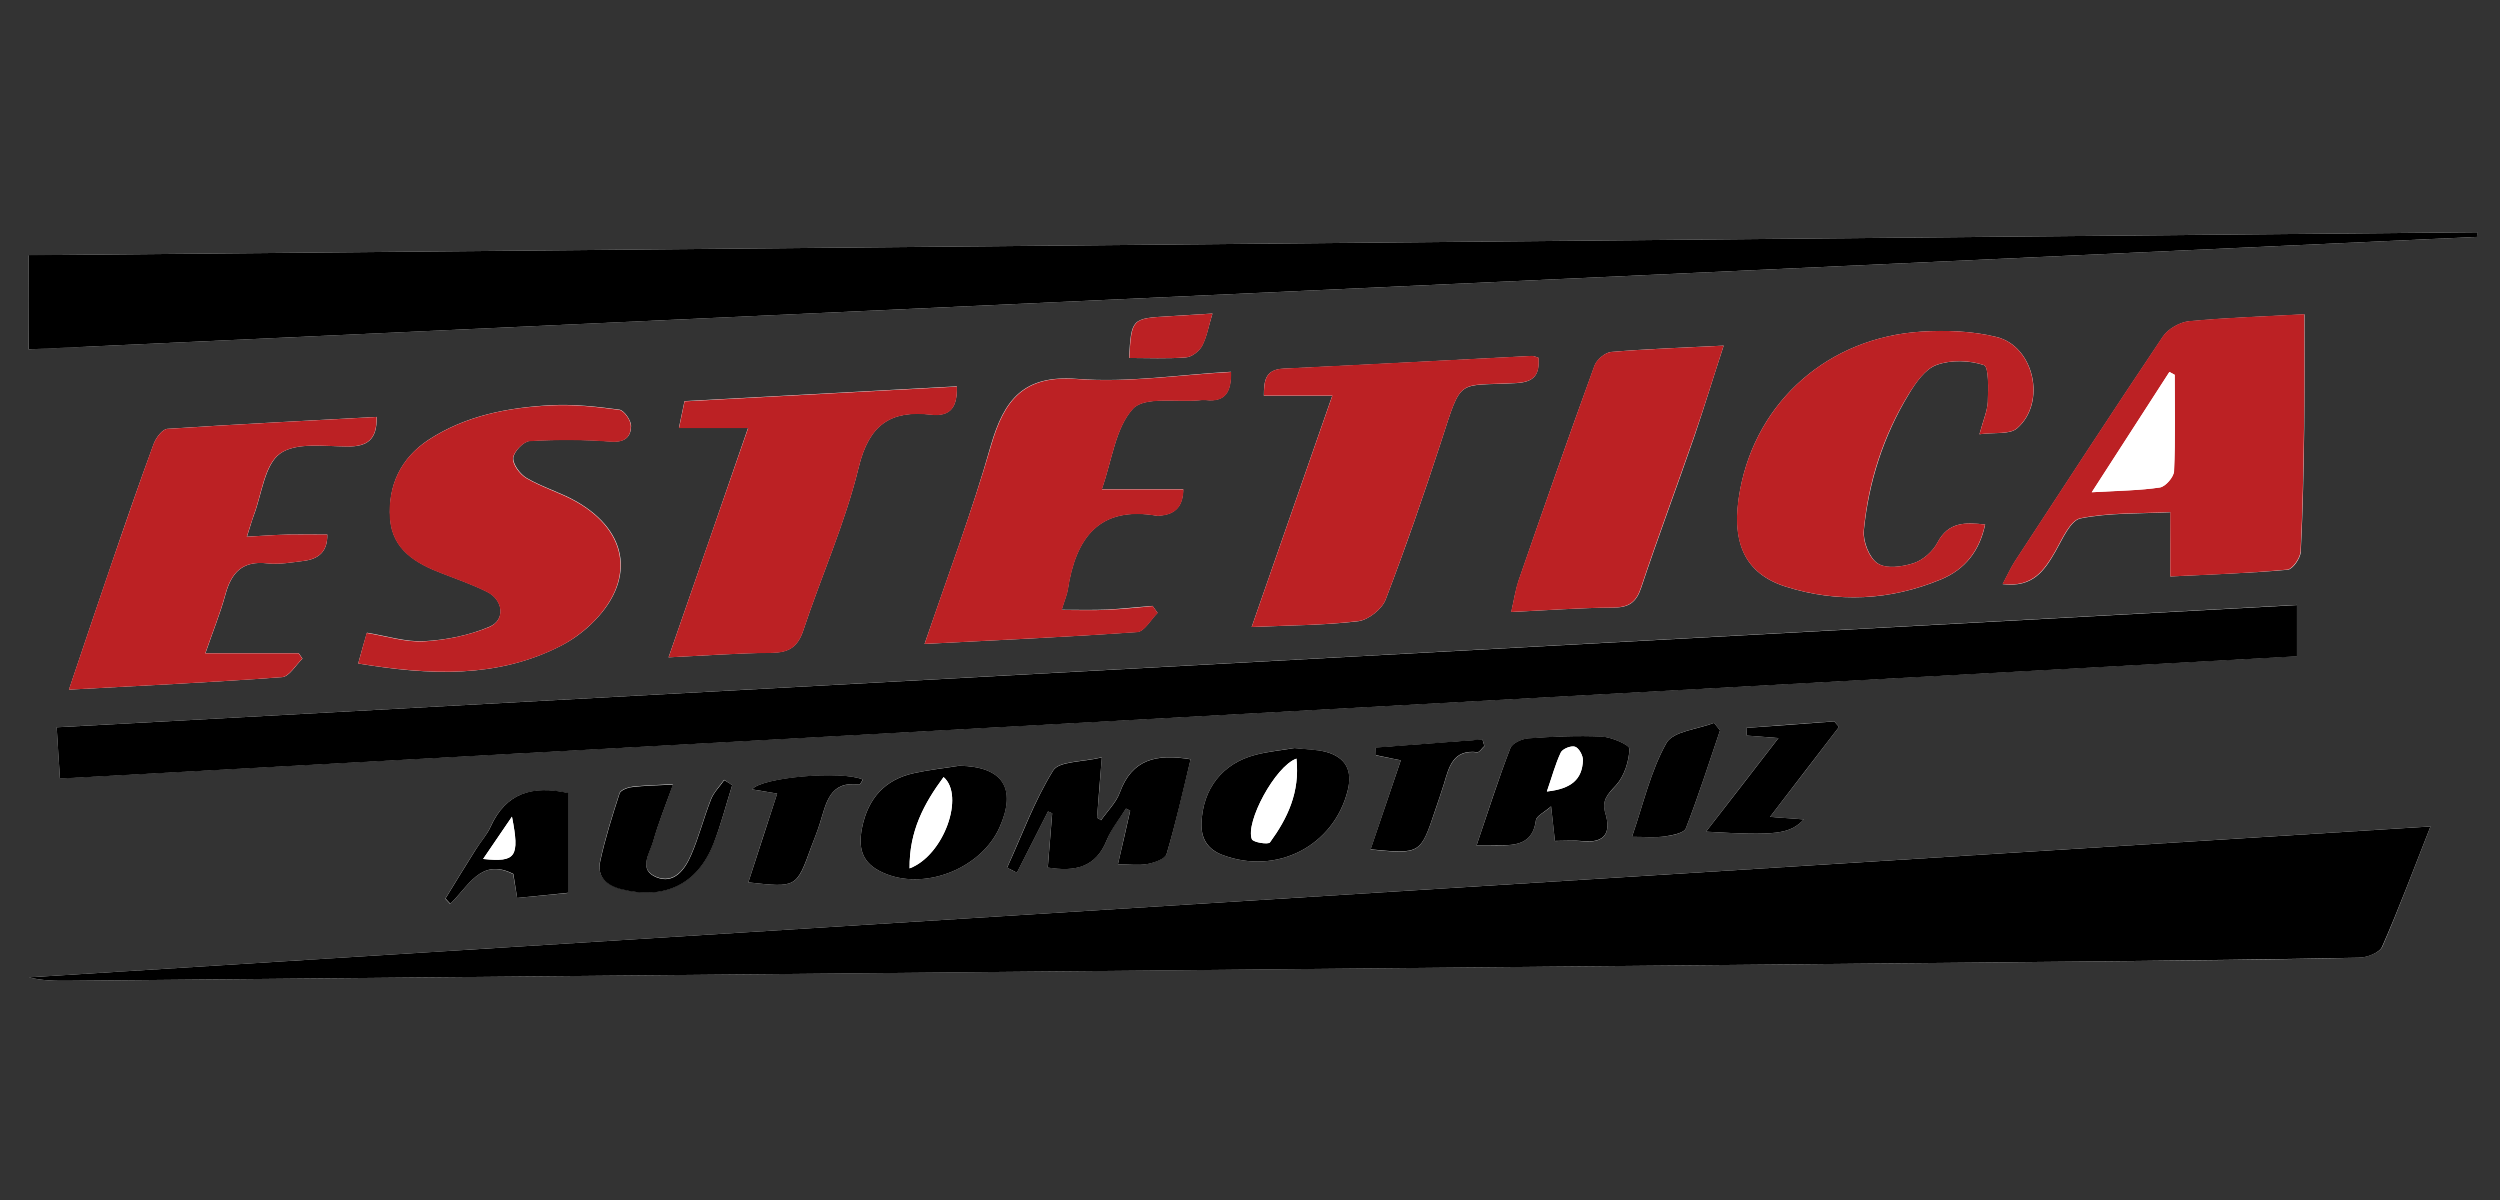
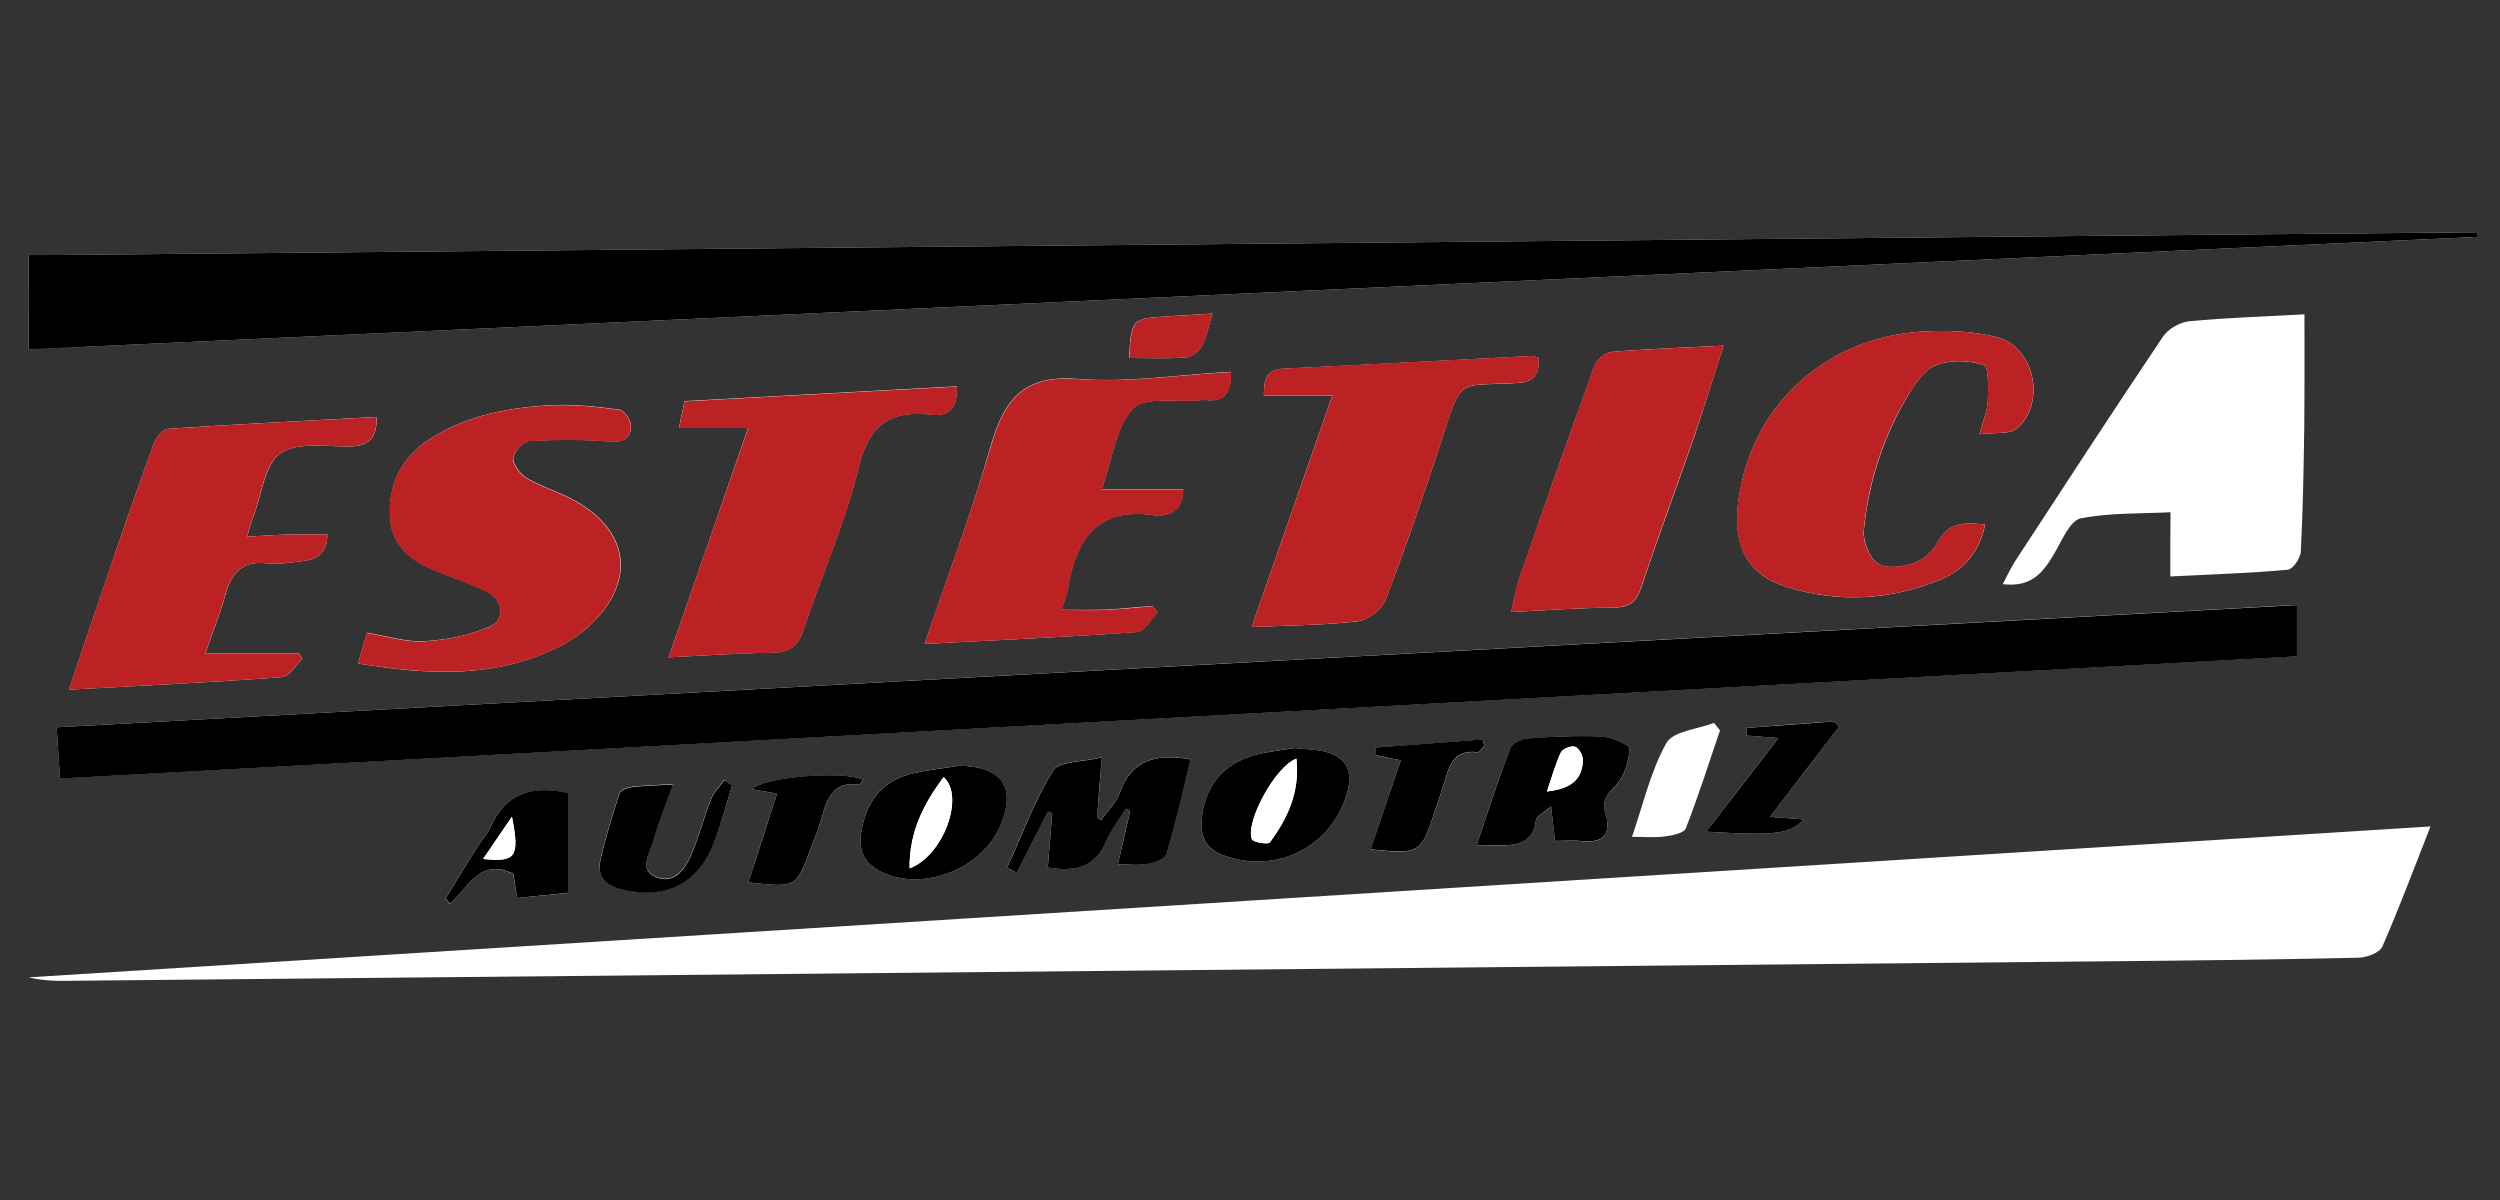
<svg xmlns="http://www.w3.org/2000/svg" version="1.1" id="Capa_1" x="0px" y="0px" viewBox="0 0 600 288" style="enable-background:new 0 0 600 288;" xml:space="preserve">
  <rect x="0" y="0" width="600" height="288" fill="#333333" stroke="none" />
  <style type="text/css">
	.st0{fill:#FFFFFF;}
	.st1{fill:#BC2124;}
</style>
  <g>
    <path class="st0" d="M583.32,198.35c-192.84,12.13-384.62,24.17-576.4,36.21c3.27,0.83,6.6,0.88,9.87,0.83   c162.31-1.57,324.57-3.09,486.88-4.66c20.8-0.18,41.65-0.42,62.45-0.88c1.94-0.05,4.98-1.2,5.63-2.63   C575.71,218.19,579.17,208.87,583.32,198.35z M6.87,83.84C233.25,73.42,368.8,67.22,594.62,56.85c0-0.37,0-0.74-0.05-1.11   c-225.91,2.12-361.51,3.4-587.7,5.52C6.92,70.02,6.87,74.94,6.87,83.84z M13.61,174.55c0.28,4.61,0.51,8.21,0.78,12.27   c179.56-9.82,358.33-19.56,536.87-29.33c0-4.47,0-8.21,0-12.31C371.89,155,193.12,164.73,13.61,174.55z M520.87,138.35   c9.92-0.51,19.1-0.78,28.18-1.61c1.2-0.09,3.09-2.77,3.14-4.34c0.51-9.92,0.69-19.83,0.83-29.75c0.09-8.76,0.05-17.53,0.05-27.21   c-9.04,0.51-18.36,0.78-27.63,1.66c-2.26,0.23-5.12,1.84-6.36,3.74c-11.99,17.85-23.71,35.88-35.47,53.87   c-1.01,1.57-1.8,3.32-2.95,5.49c7.29,0.88,10.01-3.27,12.68-7.89c1.66-2.91,3.55-7.38,6-7.89c6.87-1.38,14.07-1.11,21.59-1.48   C520.87,128.2,520.87,132.77,520.87,138.35z M85.97,159.24c17.2,2.86,33.35,3.6,48.71-4.29c2.58-1.34,5.03-3.09,7.15-5.12   c10.7-10.19,9.32-22.14-3.46-29.47c-3.78-2.17-8.16-3.41-11.95-5.63c-1.57-0.92-3.32-3.27-3.23-4.84c0.14-1.52,2.49-4.01,3.97-4.06   c6.5-0.37,13.05-0.37,19.56,0.14c3.27,0.23,4.7-1.15,4.75-3.74c0-1.34-1.66-3.74-2.81-3.92c-5.44-0.74-10.98-1.34-16.42-1.06   c-10.33,0.55-20.48,2.49-29.38,8.3c-6.69,4.43-9.78,11.02-9.22,18.86c0.51,7.47,6.18,10.79,12.5,13.19   c3.6,1.38,7.24,2.68,10.7,4.38c3.97,1.94,4.57,6.78,0.65,8.44c-4.89,2.08-10.38,3.18-15.68,3.46c-4.43,0.23-8.95-1.25-13.74-2.03   C87.36,154.26,86.76,156.33,85.97,159.24z M78.55,128.29c-3.27,0-6.37-0.05-9.46,0c-3.09,0.09-6.18,0.32-9.82,0.51   c0.69-2.12,1.11-3.69,1.66-5.17c1.94-5.12,2.58-12.04,6.27-14.76c3.78-2.77,10.61-1.75,16.14-1.71c4.75,0.05,7.2-1.57,7.06-7.1   c-16.83,0.92-33.53,1.75-50.23,2.86c-1.2,0.09-2.72,2.12-3.27,3.6c-3.55,9.64-6.92,19.37-10.24,29.15   c-3.32,9.69-6.6,19.42-10.1,29.84c17.76-0.97,34.45-1.75,51.15-3c1.75-0.14,3.27-2.91,4.89-4.43c-0.28-0.42-0.6-0.88-0.88-1.29   c-7.2,0-14.39,0-22.42,0c1.75-5.12,3.55-9.5,4.8-14.07c1.43-5.3,4.11-8.21,10.05-7.52c2.86,0.32,5.86-0.23,8.81-0.6   C76.43,134.15,78.64,132.4,78.55,128.29z M221.9,154.54c17.62-0.92,34.32-1.66,51.01-2.86c1.75-0.14,3.27-3,4.89-4.61   c-0.42-0.55-0.78-1.11-1.2-1.66c-3.6,0.28-7.24,0.69-10.84,0.88c-3.51,0.14-7.01,0.05-10.98,0.05c0.74-2.44,1.29-3.64,1.48-4.89   c1.89-12.31,7.47-20.16,21.49-17.67c0.18,0.05,0.37-0.05,0.55-0.05c3.97-0.28,5.63-2.49,5.67-6.32c-6.46,0-12.59,0-19.56,0   c2.49-7.01,3.27-14.71,7.47-19.33c2.77-3,10.42-1.52,15.87-2.03c0.55-0.05,1.11-0.14,1.66-0.05c4.7,0.51,6.13-2.03,6-6.78   c-12.36,0.69-24.72,2.68-36.9,1.71c-12.87-1.01-17.53,4.98-20.71,15.96C233.34,122.76,227.48,138.21,221.9,154.54z M475.07,104.22   c3.64-0.51,7.24,0.14,9.04-1.43c7.1-6.13,4.11-19.69-4.94-21.91c-5.77-1.43-12.04-1.66-17.99-1.29   c-22.32,1.43-39.53,16.6-43.54,37.91c-2.35,12.5,0.97,20.11,10.93,23.29c12.5,3.97,25.04,3.32,37.22-1.71   c5.81-2.4,9.32-6.83,10.65-13.19c-4.8-0.55-8.81-0.65-11.44,4.34c-1.11,2.12-3.46,4.2-5.72,4.94c-2.72,0.88-6.6,1.43-8.63,0.05   c-2.03-1.34-3.55-5.3-3.32-7.93c1.15-11.62,4.7-22.65,10.79-32.7c1.66-2.77,3.92-6.04,6.69-7.01c3.41-1.25,7.89-1.11,11.35,0.05   c1.2,0.42,1.01,5.72,0.92,8.81C476.96,98.68,475.95,100.89,475.07,104.22z M160.46,157.76c8.67-0.42,16.7-1.01,24.77-1.11   c4.11-0.05,6.23-1.38,7.56-5.4c4.34-13.05,10.05-25.78,13.28-39.07c2.49-10.29,7.66-13.79,17.39-12.68   c4.89,0.55,6.32-2.12,6.18-6.78c-21.95,1.2-43.59,2.35-65.36,3.55c-0.46,2.21-0.83,4.06-1.34,6.41c5.77,0,10.93,0,16.6,0   C173.15,121.33,166.87,139.32,160.46,157.76z M300.4,150.48c9.46-0.42,17.57-0.42,25.55-1.38c2.44-0.32,5.72-2.91,6.6-5.21   c4.8-12.5,9.18-25.18,13.33-37.96c5.03-15.54,3.64-13.19,17.94-13.98c4.43-0.23,5.72-2.08,5.4-6.09c-0.6-0.18-1.15-0.46-1.66-0.42   c-19.83,1.01-39.67,2.12-59.54,3.04c-4.43,0.23-4.66,2.95-4.7,6.5c5.4,0,10.47,0,16.42,0C313.32,113.39,307.04,131.38,300.4,150.48   z M413.68,82.95c-9.78,0.51-18.4,0.78-26.98,1.52c-1.48,0.14-3.51,1.89-4.01,3.32c-6.23,17.07-12.22,34.22-18.17,51.43   c-0.78,2.31-1.15,4.75-1.8,7.66c8.67-0.42,16.56-1.01,24.45-1.06c3.74,0,5.53-1.2,6.73-4.8c4.06-12.18,8.58-24.21,12.78-36.39   C409.02,97.71,411.14,90.7,413.68,82.95z M268.3,207.44c2.72,0,4.98,0.32,7.06-0.09c1.71-0.32,4.24-1.25,4.61-2.4   c2.21-7.47,3.87-15.13,5.77-22.74c-8.16-1.38-14.07-0.05-16.97,7.93c-0.88,2.44-3,4.47-4.52,6.69c-0.32-0.18-0.65-0.37-0.97-0.6   c0.37-4.43,0.74-8.86,1.15-14.48c-4.75,1.15-10.29,0.88-11.67,3.14c-4.52,7.29-7.52,15.5-11.07,23.34c0.78,0.42,1.57,0.83,2.35,1.2   c2.49-4.89,4.98-9.78,7.47-14.71c0.32,0.14,0.69,0.32,1.01,0.46c-0.37,4.34-0.69,8.63-1.06,13.01c6.55,1.06,11.53,0,14.16-6.6   c1.06-2.72,3.04-5.07,4.61-7.56c0.32,0.18,0.65,0.32,1.01,0.51C270.33,198.63,269.36,202.73,268.3,207.44z M354.37,202.92   c2.17,0,3.6,0,5.07,0c4.38,0,8.39-0.32,9.18-6.04c0.14-1.06,1.98-1.84,3.64-3.32c0.42,3.51,0.65,5.81,0.92,8.3   c2.49,0,4.66-0.18,6.83,0.05c5.26,0.51,6.64-2.17,5.3-6.6c-1.01-3.23,0.51-4.61,2.54-6.83c1.98-2.17,3.09-5.72,3.23-8.72   c0.05-0.92-4.24-2.86-6.64-2.95c-5.86-0.32-11.72,0-17.57,0.42c-1.57,0.09-3.92,1.15-4.38,2.35   C359.58,187.01,357.13,194.71,354.37,202.92z M230.25,183.78c-3.6,0.55-7.29,0.97-10.84,1.75c-7.01,1.52-11.07,6.04-12.5,13.05   c-1.2,5.81,0.51,9.18,5.95,11.25c9.78,3.74,22.74-1.66,27.03-11.25C244.04,189.17,240.63,183.96,230.25,183.78z M310.69,179.53   c-2.81,0.46-6.13,0.78-9.32,1.61c-8.03,2.08-12.68,8.16-13.01,16.37c-0.14,3.78,1.43,6.32,4.98,7.66   c13.01,4.98,26.8-2.12,30.12-15.5c1.15-4.75-0.51-7.93-5.21-9.22C315.99,179.86,313.55,179.9,310.69,179.53z M124.12,215.51   c4.06-0.42,7.98-0.78,12.22-1.2c0-4.52,0-8.39,0-12.22c0-3.97,0-7.93,0-11.72c-8.72-1.94-14.99,0.05-18.63,8.07   c-0.88,1.98-2.44,3.69-3.6,5.53c-2.44,3.87-4.84,7.79-7.24,11.72c0.37,0.42,0.78,0.83,1.15,1.25c4.34-4.01,7.29-11.21,15.13-7.15   C123.43,211.41,123.75,213.2,124.12,215.51z M175.73,188.44c-0.65-0.42-1.29-0.83-1.94-1.29c-1.06,1.52-2.44,2.91-3.14,4.57   c-1.75,4.43-2.91,9.09-4.8,13.42c-1.48,3.46-4.11,7.06-8.35,5.3c-4.43-1.8-1.57-5.72-0.74-8.63c1.25-4.43,3.04-8.72,4.75-13.61   c-3.92,0.23-6.83,0.28-9.73,0.6c-1.11,0.14-2.81,0.74-3.09,1.52c-1.75,5.4-3.46,10.79-4.66,16.33c-0.78,3.64,1.43,5.67,4.98,6.64   c10.33,2.72,18.36-1.01,22.23-10.93C173.06,197.89,174.25,193.09,175.73,188.44z M409.44,199.6c16.83,1.01,20.11,0.6,23.48-2.95   c-2.4-0.18-4.66-0.32-8.12-0.6c5.95-7.7,11.25-14.67,16.56-21.59c-0.37-0.46-0.78-0.88-1.15-1.34c-7.01,0.51-14.07,1.01-21.08,1.57   c0.05,0.6,0.05,1.25,0.09,1.84c2.21,0.18,4.43,0.37,7.61,0.6C420.97,184.75,415.52,191.71,409.44,199.6z M336.19,182.49   c-2.54,7.52-4.89,14.39-7.24,21.4c11.95,1.15,11.95,1.15,15.54-9.5c0.69-2.08,1.43-4.15,2.08-6.27c1.2-4.06,2.21-8.26,7.98-7.56   c0.51,0.05,1.15-0.97,1.71-1.48c-0.14-0.51-0.28-1.06-0.46-1.57c-8.53,0.65-17.07,1.29-25.6,1.94c0,0.6,0.05,1.25,0.05,1.84   C331.95,181.61,333.66,181.98,336.19,182.49z M179.6,211.77c11.58,1.29,11.58,1.29,15.08-8.44c0.69-1.89,1.48-3.78,2.08-5.67   c1.52-4.75,2.21-10.29,9.46-9.36c0.23,0.05,0.6-0.78,0.88-1.2c-4.98-2.21-24.49-0.51-26.57,2.35c1.94,0.32,3.78,0.65,6,1.01   C184.08,197.85,181.86,204.76,179.6,211.77z M391.68,200.84c3.14,0,5.49,0.23,7.84-0.09c1.8-0.23,4.61-0.78,5.07-1.94   c3.04-7.75,5.53-15.68,8.21-23.52c-0.46-0.6-0.97-1.2-1.43-1.8c-3.92,1.52-9.82,1.98-11.44,4.84   C396.15,185.07,394.4,192.96,391.68,200.84z M290.99,75.25c-3.83,0.23-7.1,0.46-10.38,0.65c-9.04,0.51-9.09,0.55-9.64,10.01   c4.57,0,9.13,0.23,13.65-0.14c1.38-0.09,3.18-1.48,3.87-2.77C289.65,80.78,290.07,78.2,290.99,75.25z" />
-     <path d="M583.32,198.35c-4.15,10.52-7.61,19.79-11.62,28.87c-0.65,1.48-3.69,2.63-5.63,2.63c-20.8,0.42-41.65,0.65-62.45,0.88   c-162.31,1.57-324.57,3.14-486.88,4.66c-3.27,0.05-6.55,0-9.87-0.83C198.7,222.52,390.53,210.48,583.32,198.35z" />
    <path d="M6.87,61.26c196.04-1.84,391.89-3.68,587.75-5.52c0,0.37,0,0.74,0.05,1.11c-195.83,9-391.66,18-587.79,26.99" />
    <path d="M6.87,61.26C36.97,60.98,8.07,65.34,6.87,61.26" />
    <path d="M6.87,83.84c0-8.9,0-13.82,0-22.58" />
    <path d="M6.87,83.84C9.63,83.44,36.97,82.46,6.87,83.84" />
    <path d="M13.61,174.55c179.51-9.78,358.33-19.56,537.66-29.33c0,4.11,0,7.84,0,12.31c-178.5,9.73-357.27,19.51-536.87,29.33   C14.12,182.72,13.88,179.17,13.61,174.55z" />
-     <path class="st1" d="M520.87,138.35c0-5.63,0-10.15,0-15.45c-7.52,0.37-14.71,0.09-21.59,1.48c-2.44,0.51-4.34,4.94-6,7.89   c-2.68,4.61-5.4,8.76-12.68,7.89c1.15-2.17,1.94-3.92,2.95-5.49c11.76-17.99,23.48-36.02,35.47-53.87   c1.25-1.89,4.11-3.51,6.36-3.74c9.27-0.88,18.59-1.15,27.63-1.66c0,9.73,0.09,18.45-0.05,27.21c-0.14,9.92-0.32,19.83-0.83,29.75   c-0.09,1.57-1.94,4.2-3.14,4.34C539.96,137.56,530.83,137.89,520.87,138.35z M521.93,89.96c-0.42-0.23-0.83-0.46-1.29-0.69   c-5.95,9.22-11.9,18.4-18.63,28.87c6.64-0.42,11.53-0.42,16.37-1.15c1.34-0.23,3.32-2.49,3.37-3.92   C522.11,105.37,521.93,97.67,521.93,89.96z" />
    <path class="st1" d="M85.97,159.24c0.78-2.91,1.38-4.98,2.03-7.33c4.75,0.78,9.27,2.26,13.74,2.03c5.3-0.32,10.79-1.43,15.68-3.46   c3.92-1.66,3.37-6.5-0.65-8.44c-3.46-1.71-7.1-3-10.7-4.38c-6.32-2.4-11.95-5.67-12.5-13.19c-0.55-7.84,2.54-14.48,9.22-18.86   c8.86-5.81,19-7.79,29.38-8.3c5.44-0.28,10.98,0.32,16.42,1.06c1.15,0.14,2.86,2.54,2.81,3.92c0,2.58-1.43,3.97-4.75,3.74   c-6.5-0.51-13.05-0.51-19.56-0.14c-1.48,0.09-3.83,2.58-3.97,4.06c-0.14,1.57,1.66,3.92,3.23,4.84c3.78,2.21,8.12,3.46,11.95,5.63   c12.78,7.33,14.11,19.28,3.46,29.47c-2.12,1.98-4.57,3.78-7.15,5.12C119.28,162.84,103.18,162.05,85.97,159.24z" />
    <path class="st1" d="M78.55,128.29c0.09,4.11-2.12,5.86-5.63,6.32c-2.91,0.37-5.9,0.92-8.81,0.6c-6-0.69-8.62,2.26-10.05,7.52   c-1.25,4.57-3.04,8.95-4.8,14.07c8.03,0,15.22,0,22.42,0c0.28,0.42,0.6,0.88,0.88,1.29c-1.61,1.52-3.18,4.29-4.89,4.43   c-16.7,1.25-33.39,2.03-51.15,3c3.55-10.47,6.78-20.16,10.1-29.84c3.37-9.73,6.69-19.46,10.24-29.15c0.55-1.43,2.08-3.51,3.27-3.6   c16.7-1.11,33.39-1.94,50.23-2.86c0.14,5.53-2.31,7.1-7.06,7.1c-5.49-0.05-12.31-1.06-16.14,1.71c-3.74,2.72-4.34,9.69-6.27,14.76   c-0.55,1.52-0.97,3.04-1.66,5.17c3.69-0.18,6.78-0.46,9.82-0.51C72.18,128.25,75.27,128.29,78.55,128.29z" />
    <path class="st1" d="M221.9,154.54c5.53-16.33,11.39-31.78,15.96-47.6c3.18-10.98,7.84-16.97,20.71-15.96   c12.13,0.92,24.54-1.01,36.9-1.71c0.14,4.75-1.34,7.33-6,6.78c-0.55-0.05-1.11,0-1.66,0.05c-5.44,0.51-13.15-0.97-15.87,2.03   c-4.2,4.61-5.03,12.27-7.47,19.33c6.96,0,13.1,0,19.56,0c-0.05,3.83-1.66,6.04-5.67,6.32c-0.18,0-0.37,0.09-0.55,0.05   c-14.02-2.49-19.6,5.35-21.49,17.67c-0.18,1.25-0.74,2.44-1.48,4.89c3.97,0,7.47,0.14,10.98-0.05c3.6-0.14,7.24-0.55,10.84-0.88   c0.42,0.55,0.78,1.11,1.2,1.66c-1.61,1.61-3.18,4.47-4.89,4.61C256.26,152.88,239.56,153.61,221.9,154.54z" />
    <path class="st1" d="M475.07,104.22c0.88-3.27,1.89-5.53,1.98-7.79c0.14-3.04,0.28-8.39-0.92-8.81c-3.46-1.2-7.93-1.29-11.35-0.05   c-2.72,0.97-4.98,4.29-6.69,7.01c-6.13,10.01-9.69,21.03-10.79,32.7c-0.28,2.63,1.25,6.6,3.32,7.93c2.03,1.34,5.95,0.83,8.63-0.05   c2.26-0.74,4.61-2.81,5.72-4.94c2.63-4.98,6.69-4.89,11.44-4.34c-1.38,6.41-4.89,10.84-10.65,13.19   c-12.18,5.03-24.72,5.67-37.22,1.71c-9.96-3.18-13.33-10.84-10.93-23.29c4.06-21.31,21.22-36.48,43.54-37.91   c5.95-0.37,12.22-0.14,17.99,1.29c9.04,2.21,12.04,15.77,4.94,21.91C482.36,104.31,478.71,103.71,475.07,104.22z" />
    <path class="st1" d="M160.46,157.76c6.41-18.45,12.64-36.44,19.1-55.02c-5.67,0-10.84,0-16.6,0c0.51-2.35,0.88-4.2,1.34-6.41   c21.82-1.2,43.45-2.35,65.36-3.55c0.14,4.66-1.29,7.33-6.18,6.78c-9.73-1.15-14.9,2.4-17.39,12.68   c-3.23,13.33-8.95,26.01-13.28,39.07c-1.34,4.01-3.46,5.35-7.56,5.4C177.16,156.75,169.13,157.35,160.46,157.76z" />
    <path class="st1" d="M300.4,150.48c6.64-19.1,12.91-37.08,19.37-55.53c-5.95,0-11.02,0-16.42,0c0-3.55,0.28-6.32,4.7-6.5   c19.83-0.97,39.67-2.03,59.54-3.04c0.51-0.05,1.01,0.28,1.66,0.42c0.32,4.01-0.92,5.86-5.4,6.09c-14.3,0.78-12.87-1.57-17.94,13.98   c-4.15,12.73-8.53,25.41-13.33,37.96c-0.88,2.31-4.15,4.94-6.6,5.21C317.97,150.06,309.86,150.06,300.4,150.48z" />
    <path class="st1" d="M413.68,82.95c-2.54,7.79-4.66,14.76-7.06,21.68c-4.2,12.13-8.72,24.17-12.78,36.39c-1.2,3.6-3,4.75-6.73,4.8   c-7.89,0.05-15.77,0.65-24.45,1.06c0.69-2.91,1.01-5.4,1.8-7.66c5.95-17.16,11.99-34.32,18.17-51.43c0.51-1.48,2.58-3.18,4.01-3.32   C395.28,83.74,403.9,83.46,413.68,82.95z" />
    <path d="M268.3,207.44c1.11-4.7,2.03-8.81,2.95-12.87c-0.32-0.18-0.65-0.32-1.01-0.51c-1.57,2.54-3.51,4.89-4.61,7.56   c-2.63,6.6-7.61,7.66-14.16,6.6c0.37-4.38,0.69-8.67,1.06-13.01c-0.32-0.14-0.69-0.32-1.01-0.46c-2.49,4.89-4.98,9.78-7.47,14.71   c-0.78-0.42-1.57-0.83-2.35-1.2c3.6-7.84,6.55-16.05,11.07-23.34c1.43-2.26,6.96-1.98,11.67-3.14c-0.46,5.58-0.83,10.01-1.15,14.48   c0.32,0.18,0.65,0.37,0.97,0.6c1.52-2.21,3.64-4.24,4.52-6.69c2.91-7.98,8.81-9.32,16.97-7.93c-1.84,7.66-3.55,15.27-5.77,22.74   c-0.37,1.2-2.91,2.08-4.61,2.4C273.23,207.76,270.97,207.44,268.3,207.44z" />
    <path d="M354.37,202.92c2.81-8.21,5.21-15.91,8.12-23.38c0.46-1.2,2.81-2.26,4.38-2.35c5.86-0.42,11.72-0.69,17.57-0.42   c2.4,0.14,6.69,2.03,6.64,2.95c-0.14,3-1.25,6.55-3.23,8.72c-2.03,2.21-3.51,3.6-2.54,6.83c1.34,4.43-0.05,7.1-5.3,6.6   c-2.17-0.23-4.34-0.05-6.83-0.05c-0.28-2.49-0.55-4.8-0.92-8.3c-1.71,1.48-3.51,2.31-3.64,3.32c-0.74,5.77-4.8,6.09-9.18,6.04   C357.96,202.92,356.49,202.92,354.37,202.92z M371.25,189.96c5.9-0.65,8.49-2.95,8.63-7.52c0.05-1.11-0.92-2.91-1.89-3.23   c-0.92-0.32-3,0.51-3.41,1.38C373.28,183.36,372.49,186.41,371.25,189.96z" />
    <path d="M230.25,183.78c10.42,0.18,13.84,5.4,9.64,14.81c-4.29,9.59-17.25,14.99-27.03,11.25c-5.44-2.08-7.15-5.44-5.95-11.25   c1.43-7.01,5.49-11.53,12.5-13.05C222.96,184.75,226.6,184.38,230.25,183.78z M218.3,208.41c8.26-3.14,13.28-17.48,8.16-21.91   C221.76,192.86,218.21,199.46,218.3,208.41z" />
    <path d="M310.69,179.53c2.86,0.32,5.3,0.32,7.56,0.92c4.7,1.29,6.41,4.47,5.21,9.22c-3.32,13.38-17.11,20.48-30.12,15.5   c-3.51-1.34-5.12-3.92-4.98-7.66c0.32-8.21,4.98-14.3,13.01-16.37C304.55,180.32,307.87,180.04,310.69,179.53z M311.15,182.07   c-5.12,1.84-12.27,15.27-10.7,19.33c0.32,0.78,3.92,1.34,4.34,0.78C308.98,196.42,311.98,190.19,311.15,182.07z" />
    <path d="M124.12,215.51c-0.37-2.31-0.65-4.06-0.92-5.77c-7.84-4.01-10.84,3.14-15.13,7.15c-0.37-0.42-0.78-0.83-1.15-1.25   c2.4-3.92,4.8-7.84,7.24-11.72c1.15-1.89,2.72-3.55,3.6-5.53c3.64-8.03,9.92-10.01,18.63-8.07c0,3.78,0,7.75,0,11.72   c0,3.87,0,7.7,0,12.22C132.1,214.73,128.18,215.1,124.12,215.51z M122.87,196c-2.63,3.83-4.61,6.78-6.92,10.15   C123.84,206.98,124.76,205.69,122.87,196z" />
    <path d="M175.73,188.44c-1.48,4.66-2.68,9.46-4.47,14.02c-3.87,9.87-11.9,13.61-22.23,10.93c-3.55-0.92-5.77-3-4.98-6.64   c1.2-5.53,2.91-10.93,4.66-16.33c0.28-0.78,1.98-1.43,3.09-1.52c2.91-0.37,5.81-0.37,9.73-0.6c-1.75,4.89-3.51,9.18-4.75,13.61   c-0.83,2.91-3.69,6.83,0.74,8.63c4.24,1.75,6.87-1.84,8.35-5.3c1.89-4.34,3.04-8.99,4.8-13.42c0.65-1.66,2.08-3.04,3.14-4.57   C174.44,187.56,175.08,188.02,175.73,188.44z" />
    <path d="M409.44,199.6c6.13-7.89,11.53-14.85,17.39-22.46c-3.23-0.28-5.44-0.42-7.61-0.6c-0.05-0.6-0.05-1.25-0.09-1.84   c7.01-0.51,14.07-1.01,21.08-1.57c0.37,0.46,0.78,0.88,1.15,1.34c-5.3,6.92-10.65,13.84-16.56,21.59c3.46,0.23,5.72,0.42,8.12,0.6   C429.55,200.2,426.27,200.61,409.44,199.6z" />
    <path d="M336.19,182.49c-2.54-0.51-4.24-0.88-5.95-1.25c0-0.6-0.05-1.25-0.05-1.84c8.53-0.65,17.07-1.29,25.6-1.94   c0.14,0.51,0.28,1.06,0.46,1.57c-0.6,0.51-1.2,1.57-1.71,1.48c-5.81-0.69-6.78,3.51-7.98,7.56c-0.65,2.12-1.38,4.2-2.08,6.27   c-3.55,10.65-3.55,10.65-15.54,9.5C331.3,196.92,333.66,190,336.19,182.49z" />
    <path d="M179.6,211.77c2.26-7.01,4.52-13.93,6.92-21.31c-2.21-0.37-4.11-0.69-6-1.01c2.12-2.91,21.59-4.61,26.57-2.35   c-0.32,0.42-0.65,1.25-0.88,1.2c-7.2-0.97-7.93,4.57-9.46,9.36c-0.6,1.94-1.38,3.78-2.08,5.67   C191.14,213.07,191.14,213.07,179.6,211.77z" />
-     <path d="M391.68,200.84c2.72-7.89,4.47-15.77,8.26-22.51c1.61-2.86,7.47-3.27,11.44-4.84c0.46,0.6,0.97,1.2,1.43,1.8   c-2.68,7.89-5.21,15.82-8.21,23.52c-0.46,1.15-3.27,1.66-5.07,1.94C397.17,201.07,394.77,200.84,391.68,200.84z" />
    <path class="st1" d="M290.99,75.25c-0.88,2.95-1.29,5.58-2.44,7.75c-0.69,1.29-2.49,2.68-3.87,2.77   c-4.52,0.37-9.09,0.14-13.65,0.14c0.55-9.46,0.6-9.5,9.64-10.01C283.89,75.71,287.16,75.48,290.99,75.25z" />
    <path class="st0" d="M521.93,89.96c0,7.7,0.18,15.41-0.14,23.11c-0.05,1.38-2.03,3.69-3.37,3.92c-4.84,0.74-9.73,0.78-16.37,1.15   c6.73-10.47,12.68-19.65,18.63-28.87C521.1,89.5,521.52,89.73,521.93,89.96z" />
    <path class="st0" d="M371.25,189.96c1.25-3.55,2.03-6.6,3.37-9.36c0.42-0.88,2.49-1.71,3.41-1.38c0.92,0.32,1.89,2.12,1.89,3.23   C379.73,187.01,377.2,189.31,371.25,189.96z" />
    <path class="st0" d="M218.3,208.41c-0.09-8.95,3.46-15.54,8.16-21.91C231.59,190.93,226.6,205.27,218.3,208.41z" />
    <path class="st0" d="M311.15,182.07c0.88,8.12-2.17,14.34-6.37,20.11c-0.42,0.55-4.01,0-4.34-0.78   C298.83,197.34,306.03,183.92,311.15,182.07z" />
    <path class="st0" d="M122.87,196c1.89,9.69,0.97,10.98-6.92,10.15C118.26,202.78,120.24,199.83,122.87,196z" />
  </g>
  <g>
</g>
  <g>
</g>
  <g>
</g>
  <g>
</g>
  <g>
</g>
  <g>
</g>
</svg>